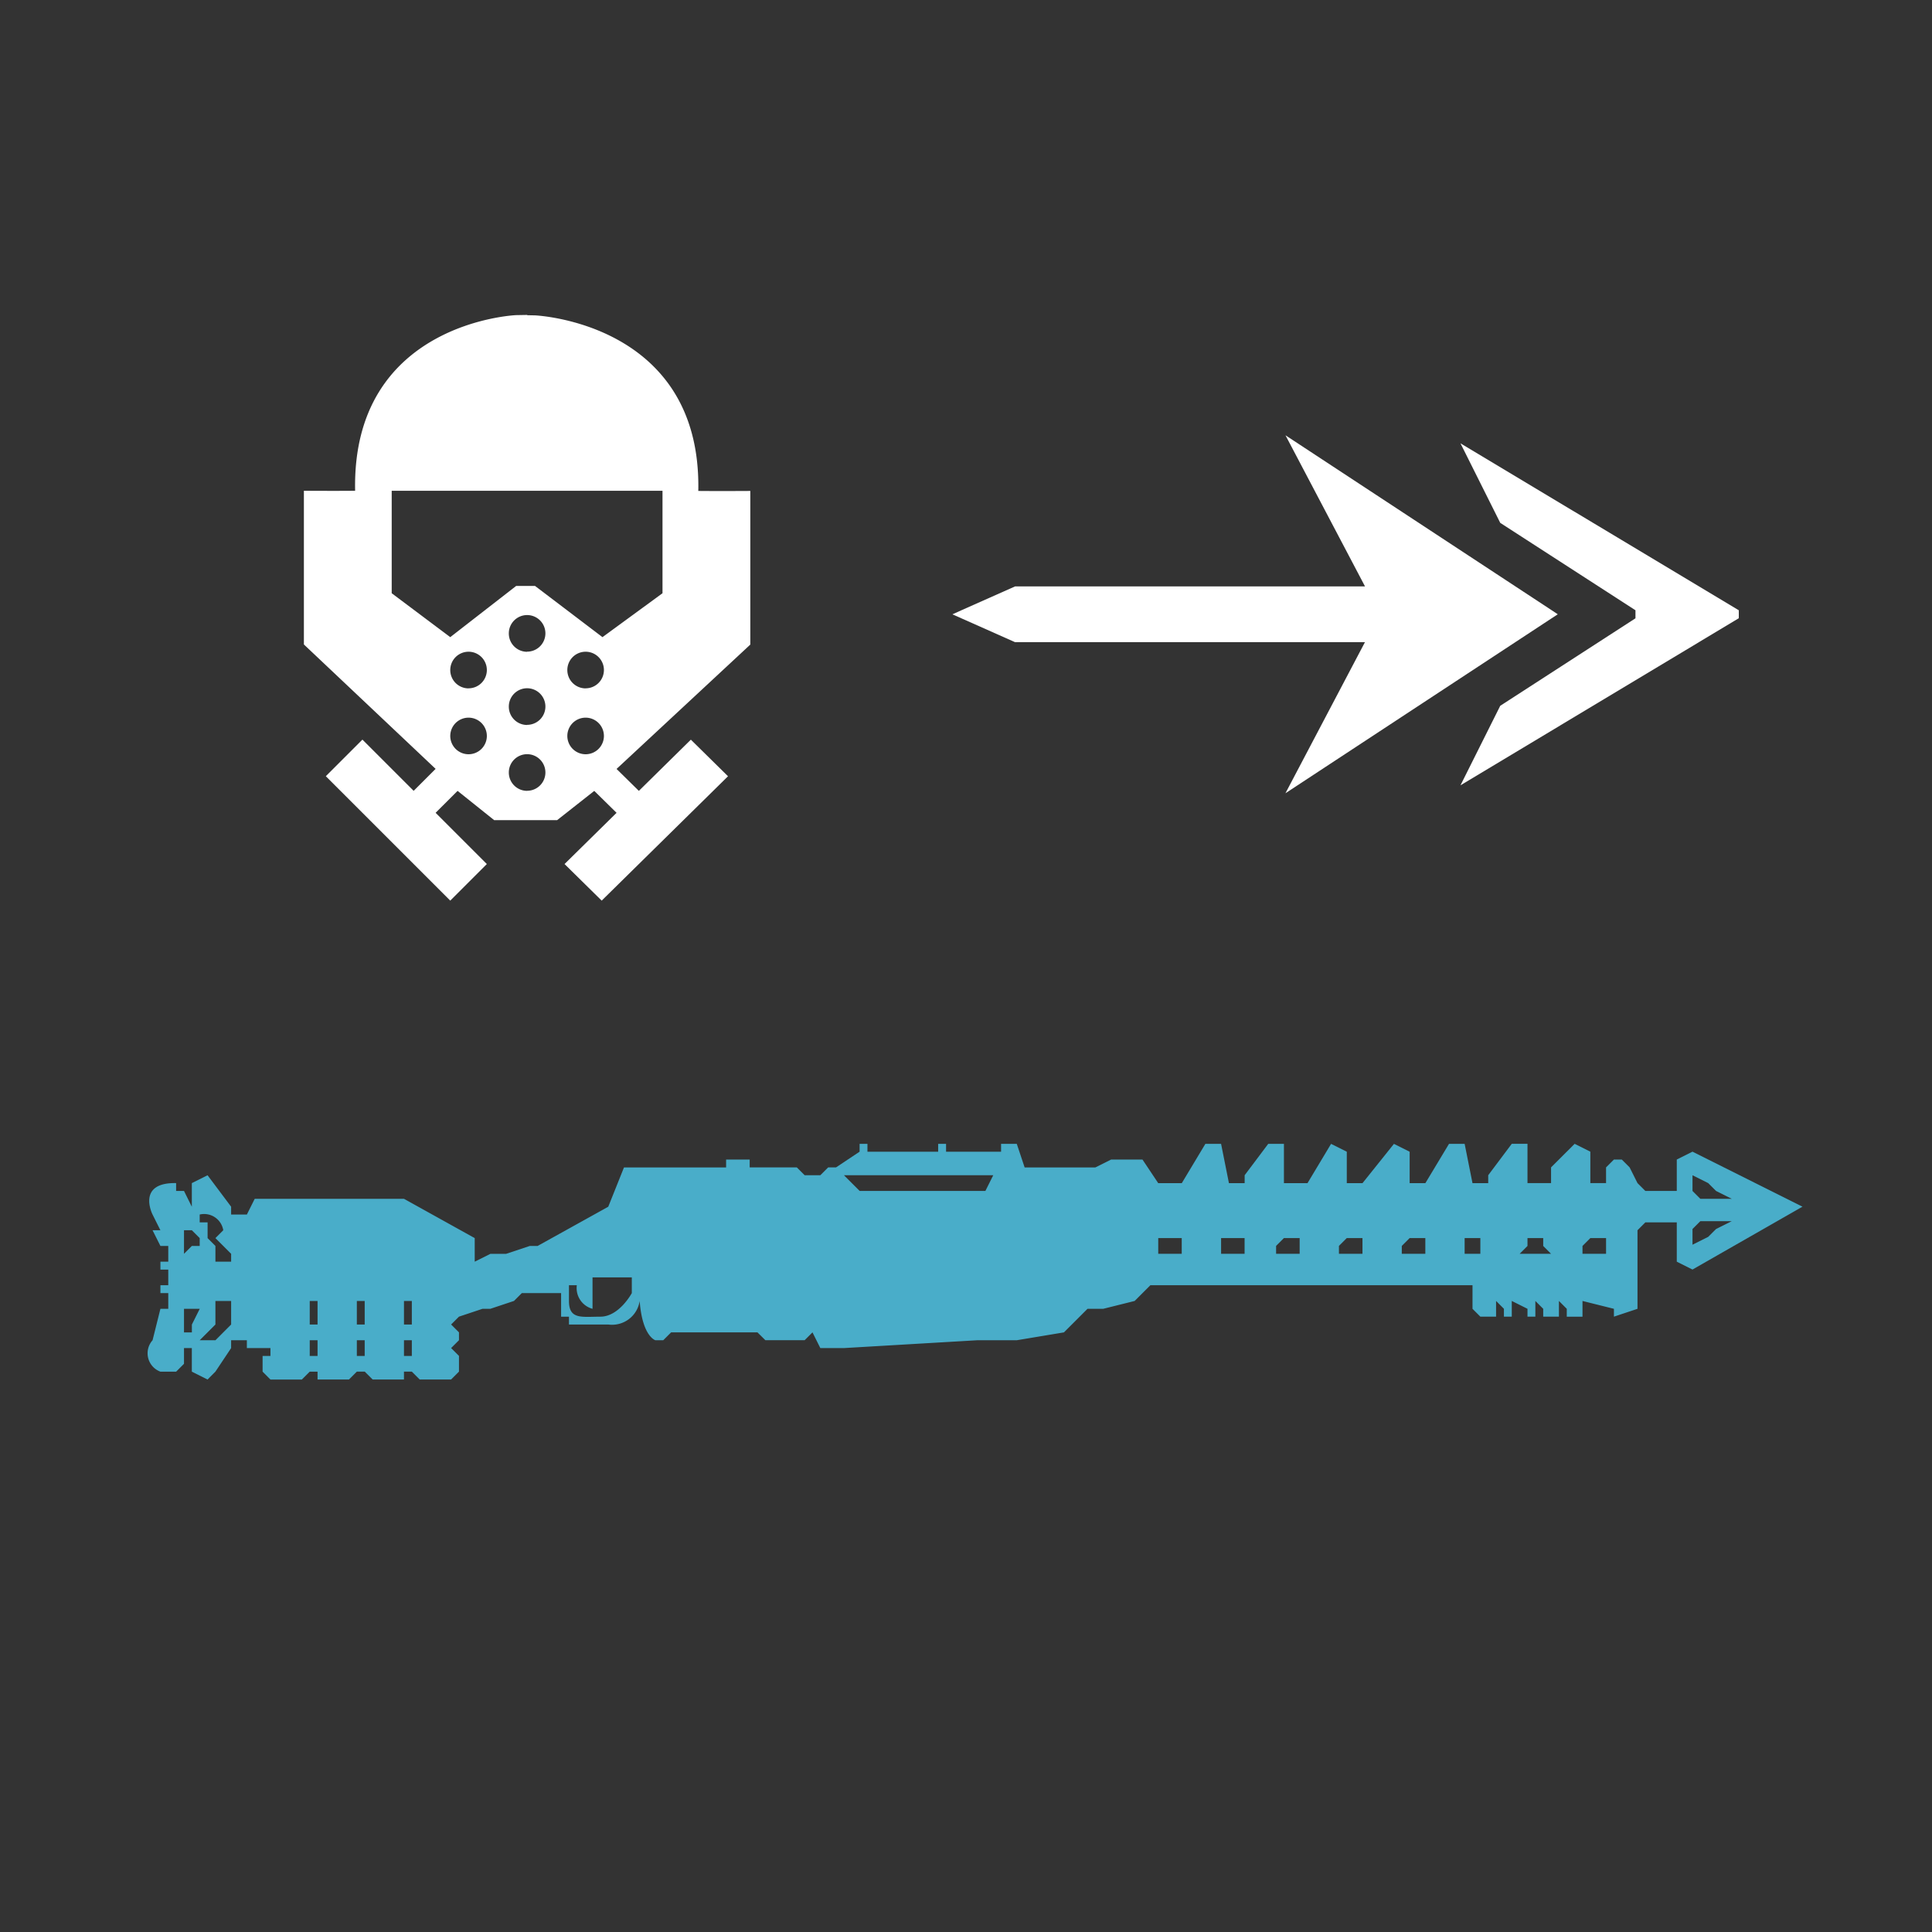
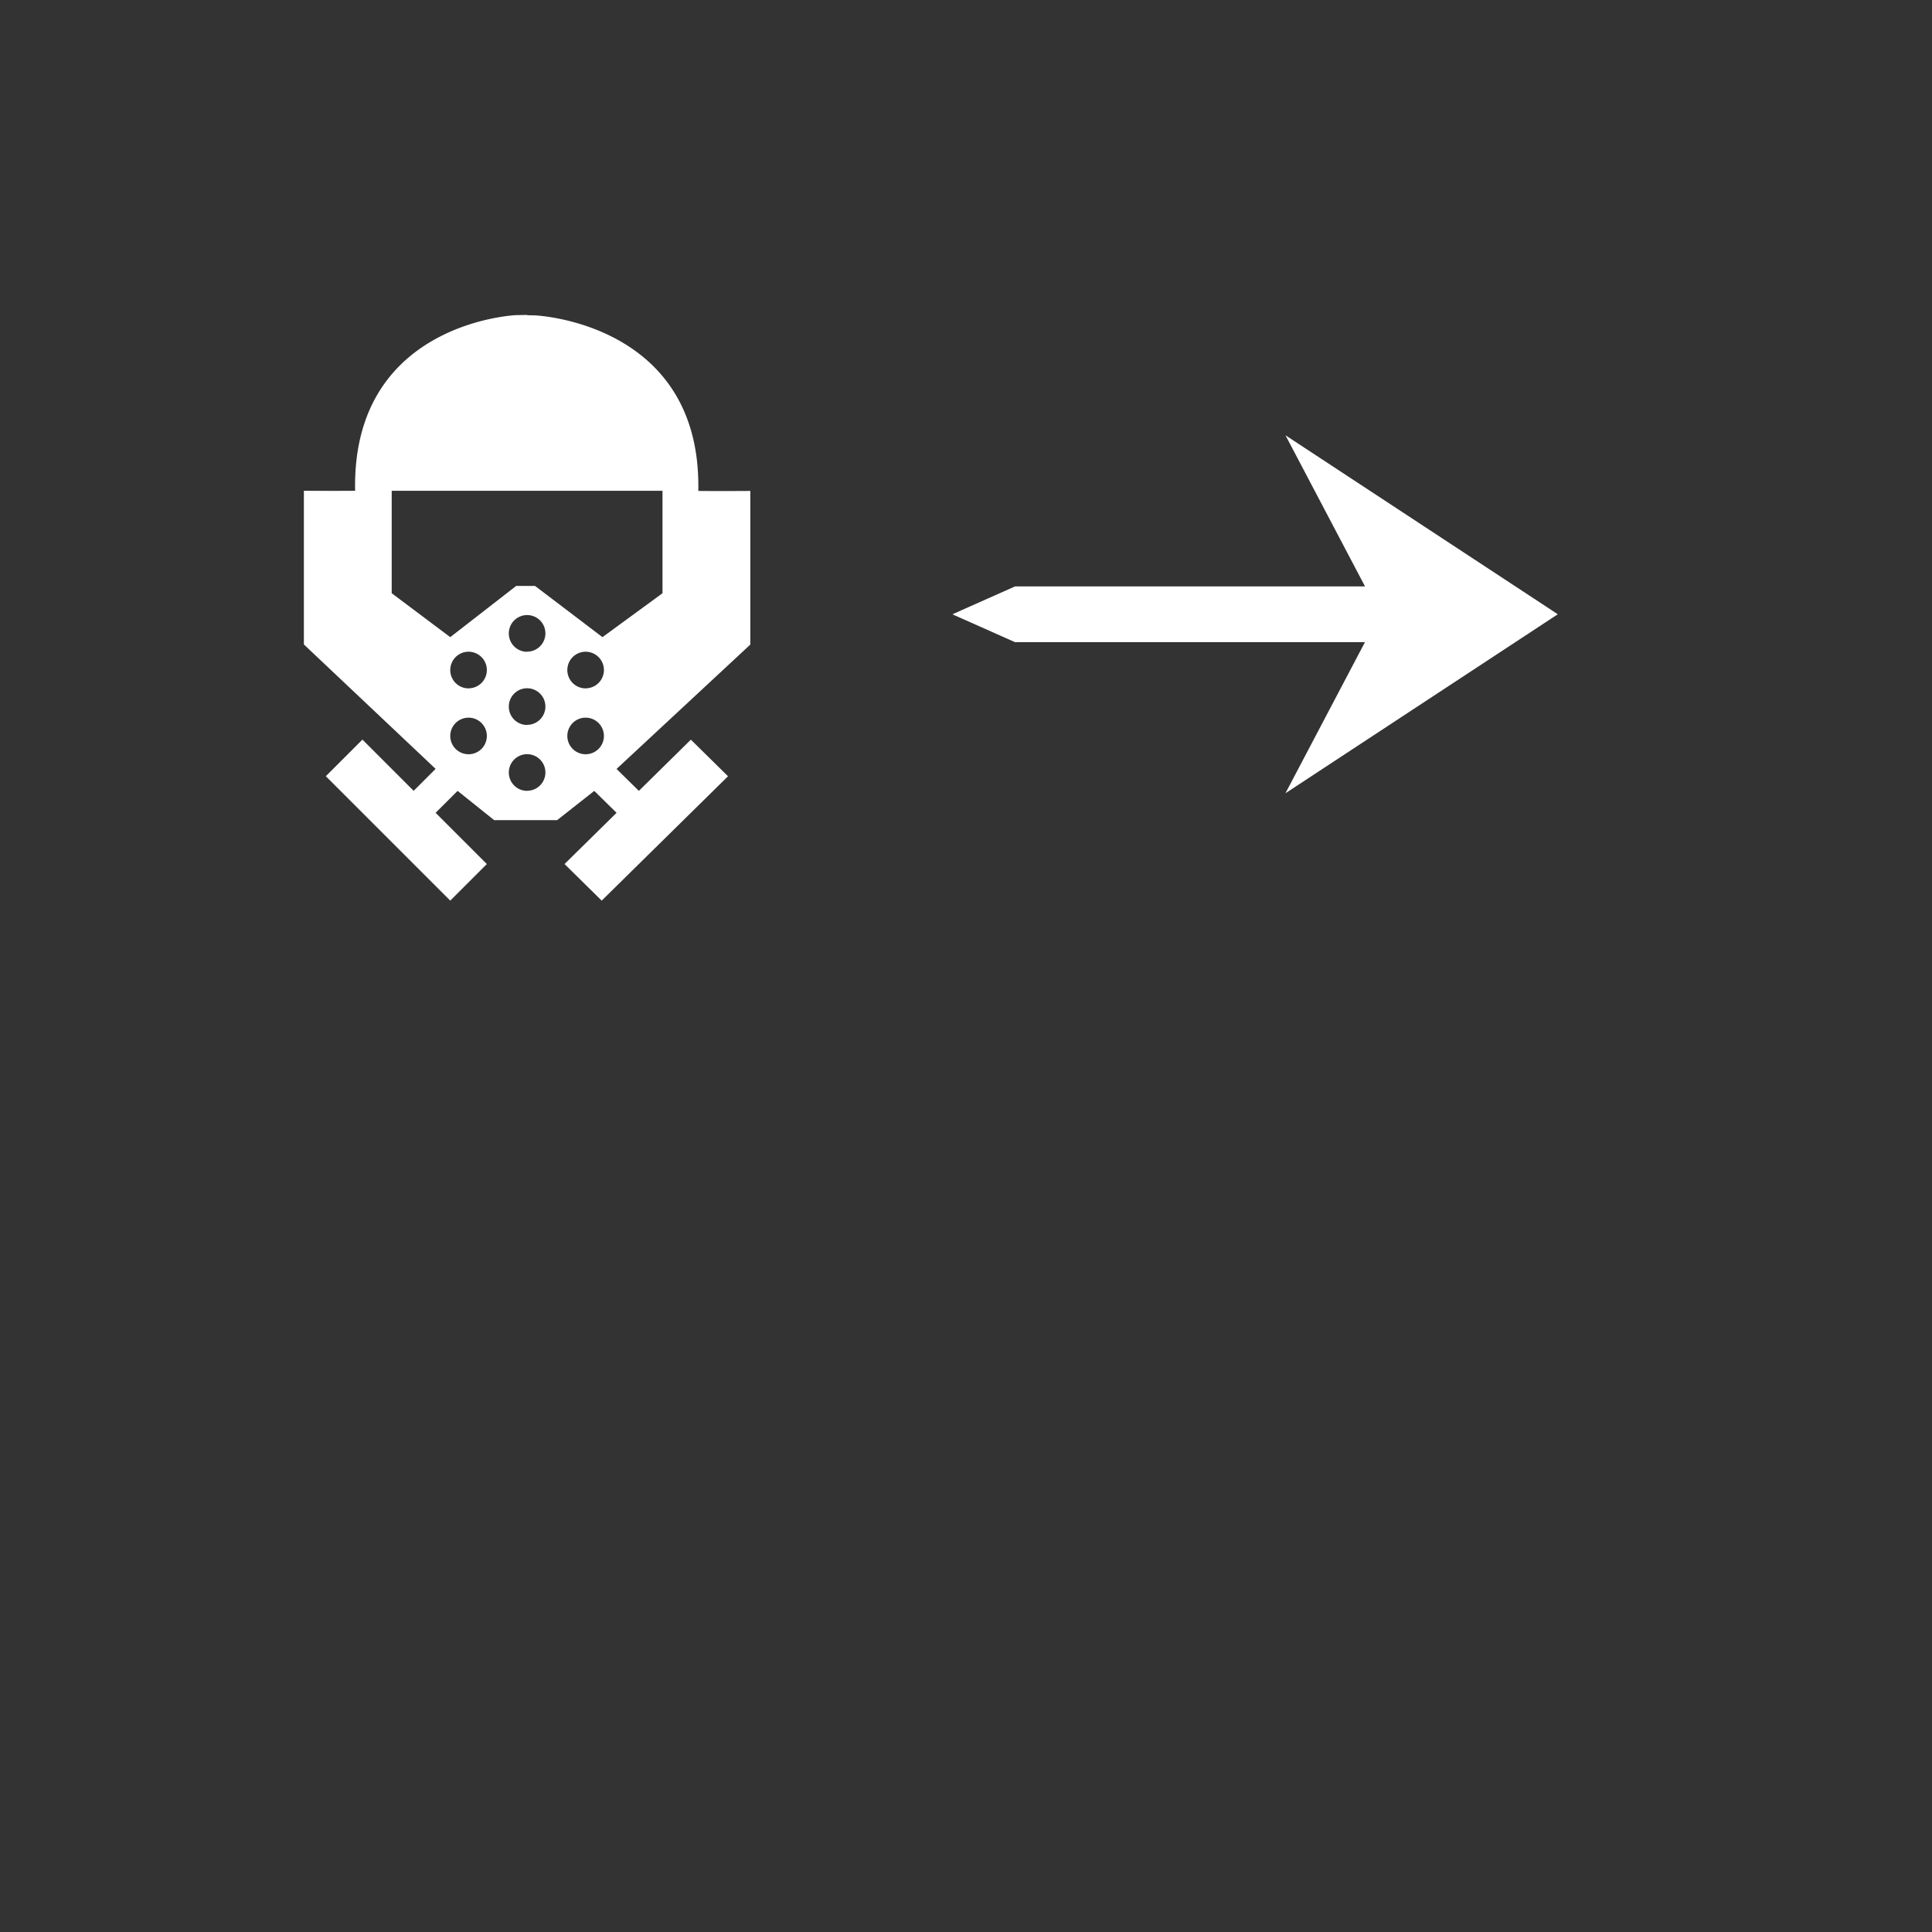
<svg xmlns="http://www.w3.org/2000/svg" viewBox="0 0 126 126">
  <rect x="0" y="0" width="126" height="126" fill="#333333" stroke="none" />
-   <path fill="#49adc9" fill-rule="evenodd" d="M88.859 83.82H75.024L74 84.845l-2.05.512h-1.025l-1.537 1.537-3.074.512h-2.563l-8.711.512H53.5l-.512-1.025-.512.512h-2.559l-.517-.511h-5.632l-.512.512h-.513s-.852-.235-1.025-2.562a1.822 1.822 0 0 1-2.05 1.537h-2.561v-.511h-.513v-1.538h-2.562l-.512.512-1.537.512h-.513l-1.537.512-.512.512.512.512v.512l-.512.512.512.512v1.025l-.512.513h-2.05l-.512-.513h-.513v.513H24.3l-.512-.513h-.516l-.512.513h-2.05v-.51h-.51l-.512.513h-2.05l-.512-.513v-1.024h.512v-.513H16.1v-.512h-1.027v.512l-1.025 1.537-.512.513-1.025-.513v-1.537H12v1.025l-.512.512h-1.026a1.277 1.277 0 0 1-.512-2.049l.512-2.05h.512v-1.025h-.512v-.512h.512V82.8h-.512v-.517h.512v-1.025h-.512l-.513-1.025h.512l-.512-1.025s-1.069-2.1 1.537-2.05v.512H12l.511 1.03v-1.541l1.025-.512 1.537 2.05v.512H16.1l.512-1.025h9.736l4.612 2.562v1.537l1.025-.512h1.025l1.537-.512h.512l4.61-2.559 1.025-2.562h6.661v-.516h1.537v.512h3.074l.512.512H53.5l.512-.512h.512l1.537-1.025V74.6h.512v.512h4.611V74.6h.516v.512h3.587V74.6h1.025l.512 1.537h4.612l1.025-.512h2.05l1.025 1.537h1.537l1.538-2.562h1.025l.512 2.562h1.025v-.516L82.71 74.6h1.025v2.562h1.537l1.537-2.562 1.025.512v2.05h1.025l2.05-2.562 1.025.512v2.05h1.025L94.5 74.6h1.02l.512 2.562h1.025v-.516l1.537-2.05h1.025v2.562h1.537v-1.024l1.538-1.537 1.024.512v2.05h1.025v-1.025l.513-.512h.512l.512.512.513 1.025.512.512h2.05v-2.05l1.025-.512 7.173 3.587-7.173 4.1-1.025-.512v-2.563h-2.05l-.512.512v5.124l-1.537.512v-.512l-2.05-.512v1.025h-1.025v-.513l-.512-.512v1.025h-1.025v-.513l-.512-.512v1.025h-.513v-.513l-1.025-.512v1.025h-.512v-.513l-.512-.512v1.025h-1.025l-.512-.512V83.82h-7.174m21.521-6.149.512.512h2.05l-1.025-.512-.513-.512-1.024-.512v1.025Zm0 2.482.512-.512h2.05l-1.025.512-.513.512-1.024.512v-1.024Zm-7.174 1.617v-.512l.512-.512h1.025v1.024h-1.537Zm-3.587-.512v-.512h1.025v.512l.512.512h-2.049Zm-4.1-.512h1.025v1.024H95.52v-1.024Zm-4.1.512.512-.512h1.025v1.024h-1.535v-.512Zm-4.1 0 .512-.512h1.025v1.024h-1.534v-.512Zm-4.1 0 .512-.512h1.029v1.024h-1.537v-.512Zm-3.587-.512h1.537v1.024h-1.533v-1.024Zm-4.1 0h1.537v1.024h-1.532v-1.024Zm-19.467-3.075-1.025-1.025h9.736l-.512 1.025h-8.2Zm-16.909 8.2c-1.225 0-2.05.2-2.05-1.025V83.82h.512a1.4 1.4 0 0 0 1.025 1.537v-2.05h2.562v1.025s-.824 1.538-2.049 1.538Zm-12.81 1.537h.512v1.025h-.512v-1.026Zm0-2.562h.512v1.537h-.512v-1.538Zm-3.074 2.562h.512v1.025h-.512v-1.026Zm0-2.562h.512v1.537h-.512v-1.538ZM20.2 87.407h.51v1.025h-.51v-1.025Zm0-2.562h.51v1.537h-.51v-1.537Zm-6.149 2.562h-1.027l1.025-1.025v-1.537h1.025v1.537l-.512.512Zm0-6.149-.512-.512v-1.025h-.515v-.513a1.265 1.265 0 0 1 1.537 1.025l-.512.512 1.025 1.025v.512h-1.025v-1.024Zm-1.025 0h-.515L12 81.77v-1.537h.512l.512.512v.512Zm0 4.1-.512 1.025v.512H12v-1.538h1.025Z" />
  <path d="m40.211 50.148 1.454 1.431 3.392-3.34 2.423 2.386-8.239 8.111-2.423-2.386 3.393-3.34-1.454-1.43-2.423 1.908h-4.106l-2.386-1.909-1.432 1.43 3.341 3.341-2.387 2.386-8.114-8.114 2.387-2.387 3.341 3.341 1.432-1.432-8.591-8.114V32.007s1.986.014 3.341 0c-.22-11.014 10.5-11.455 10.5-11.455l.731-.013v.019l.488.009s10.885.441 10.662 11.451c1.376.014 3.392 0 3.392 0v10.02Zm-2.016-.958A1.193 1.193 0 1 0 37 48a1.193 1.193 0 0 0 1.195 1.19Zm0-4.3A1.193 1.193 0 1 0 37 43.7a1.193 1.193 0 0 0 1.195 1.194Zm-3.818 6.682a1.193 1.193 0 1 0-1.193-1.193 1.193 1.193 0 0 0 1.192 1.198Zm0-4.3a1.193 1.193 0 1 0-1.193-1.193 1.193 1.193 0 0 0 1.192 1.202Zm0-4.773a1.193 1.193 0 1 0-1.193-1.193 1.193 1.193 0 0 0 1.192 1.202Zm-3.819 6.691A1.193 1.193 0 1 0 29.365 48a1.193 1.193 0 0 0 1.193 1.19Zm0-4.3a1.193 1.193 0 1 0-1.193-1.19 1.193 1.193 0 0 0 1.193 1.194Zm12.648-12.883h-17.66v6.682l3.819 2.864 4.3-3.341h1.227l4.4 3.341 3.915-2.864v-6.682Z" fill="#fff" fill-rule="evenodd" />
-   <path d="m95.248 51.217 2.594-5.187 8.819-5.706V39.8l-8.819-5.7-2.594-5.187L113.4 39.8v.519Z" fill="#fff" fill-rule="evenodd" />
  <path d="m101.594 40.063-.4.261-17.362 11.411 5.187-9.856H66.195l-3.5-1.556-.581-.258.586-.265 3.5-1.556h22.823l-5.187-9.856L101.2 39.8Z" fill="#fff" fill-rule="evenodd" />
</svg>